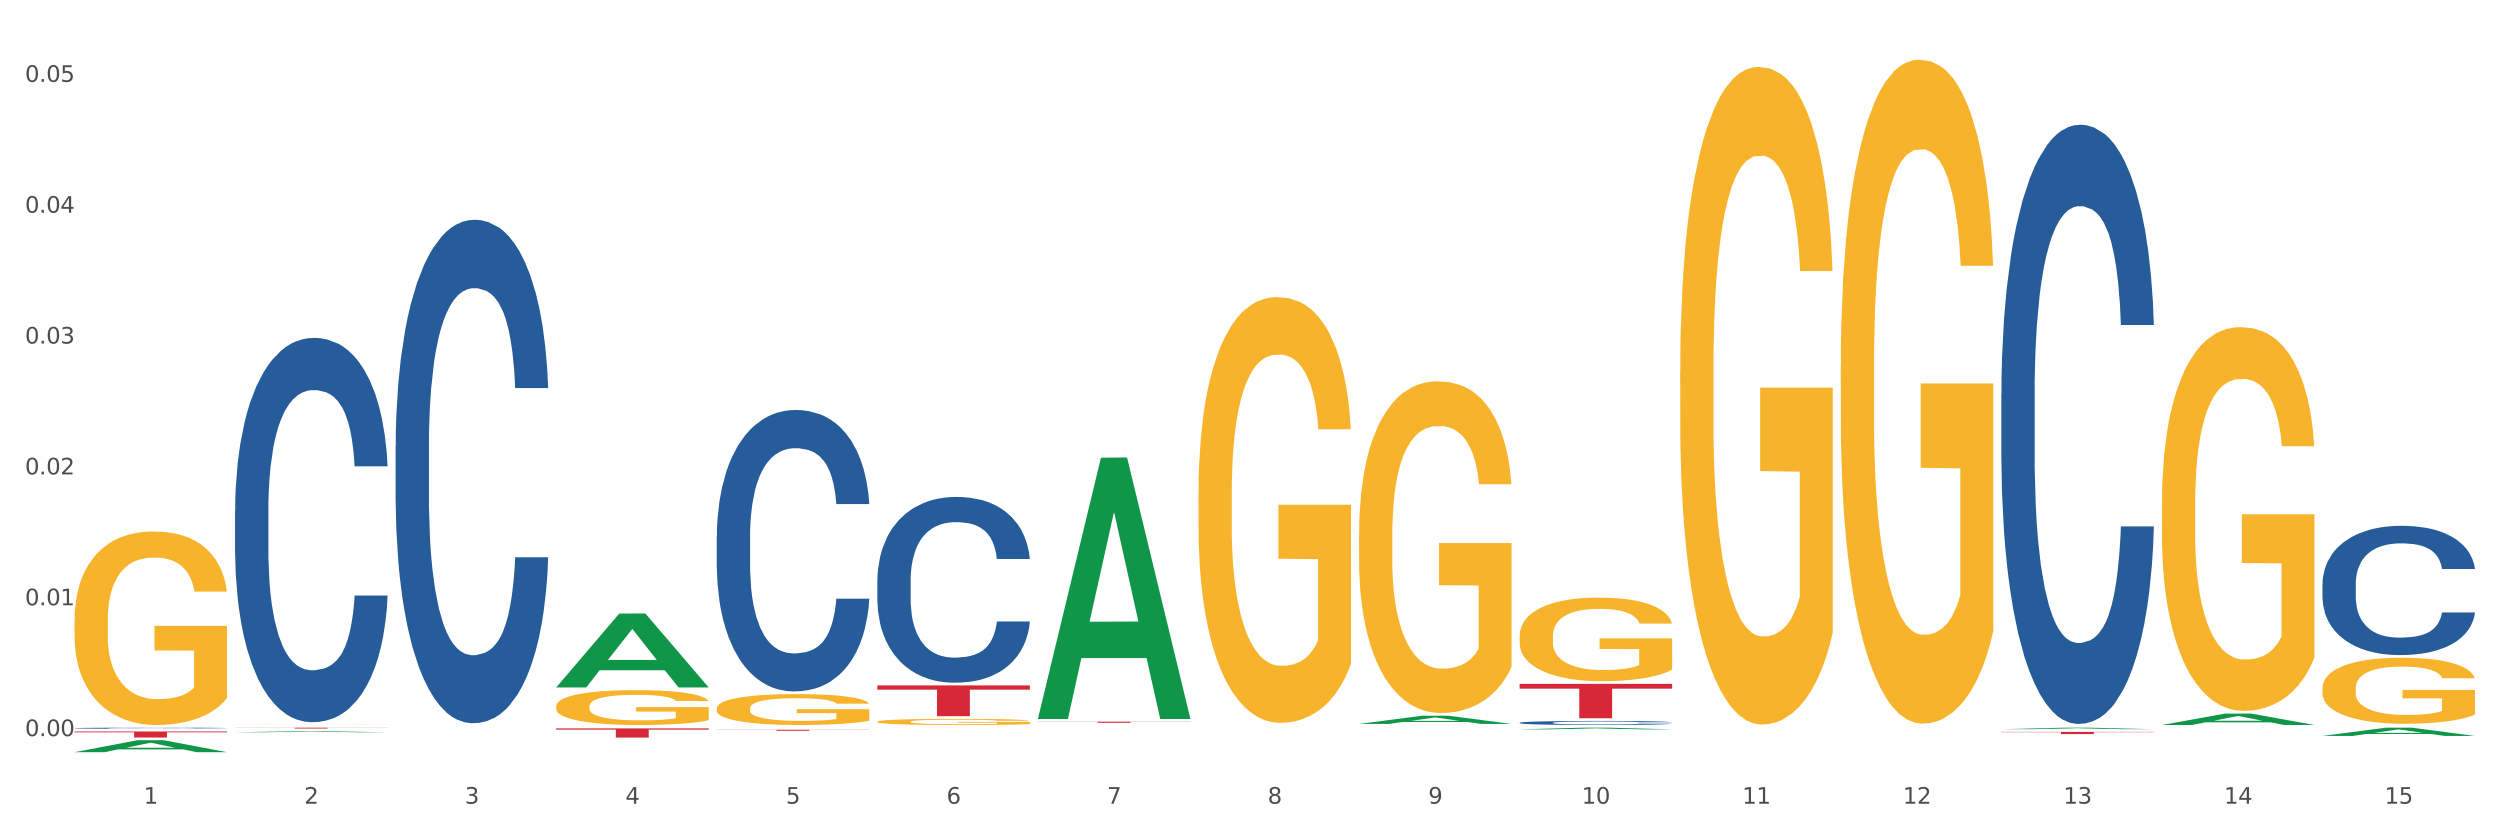
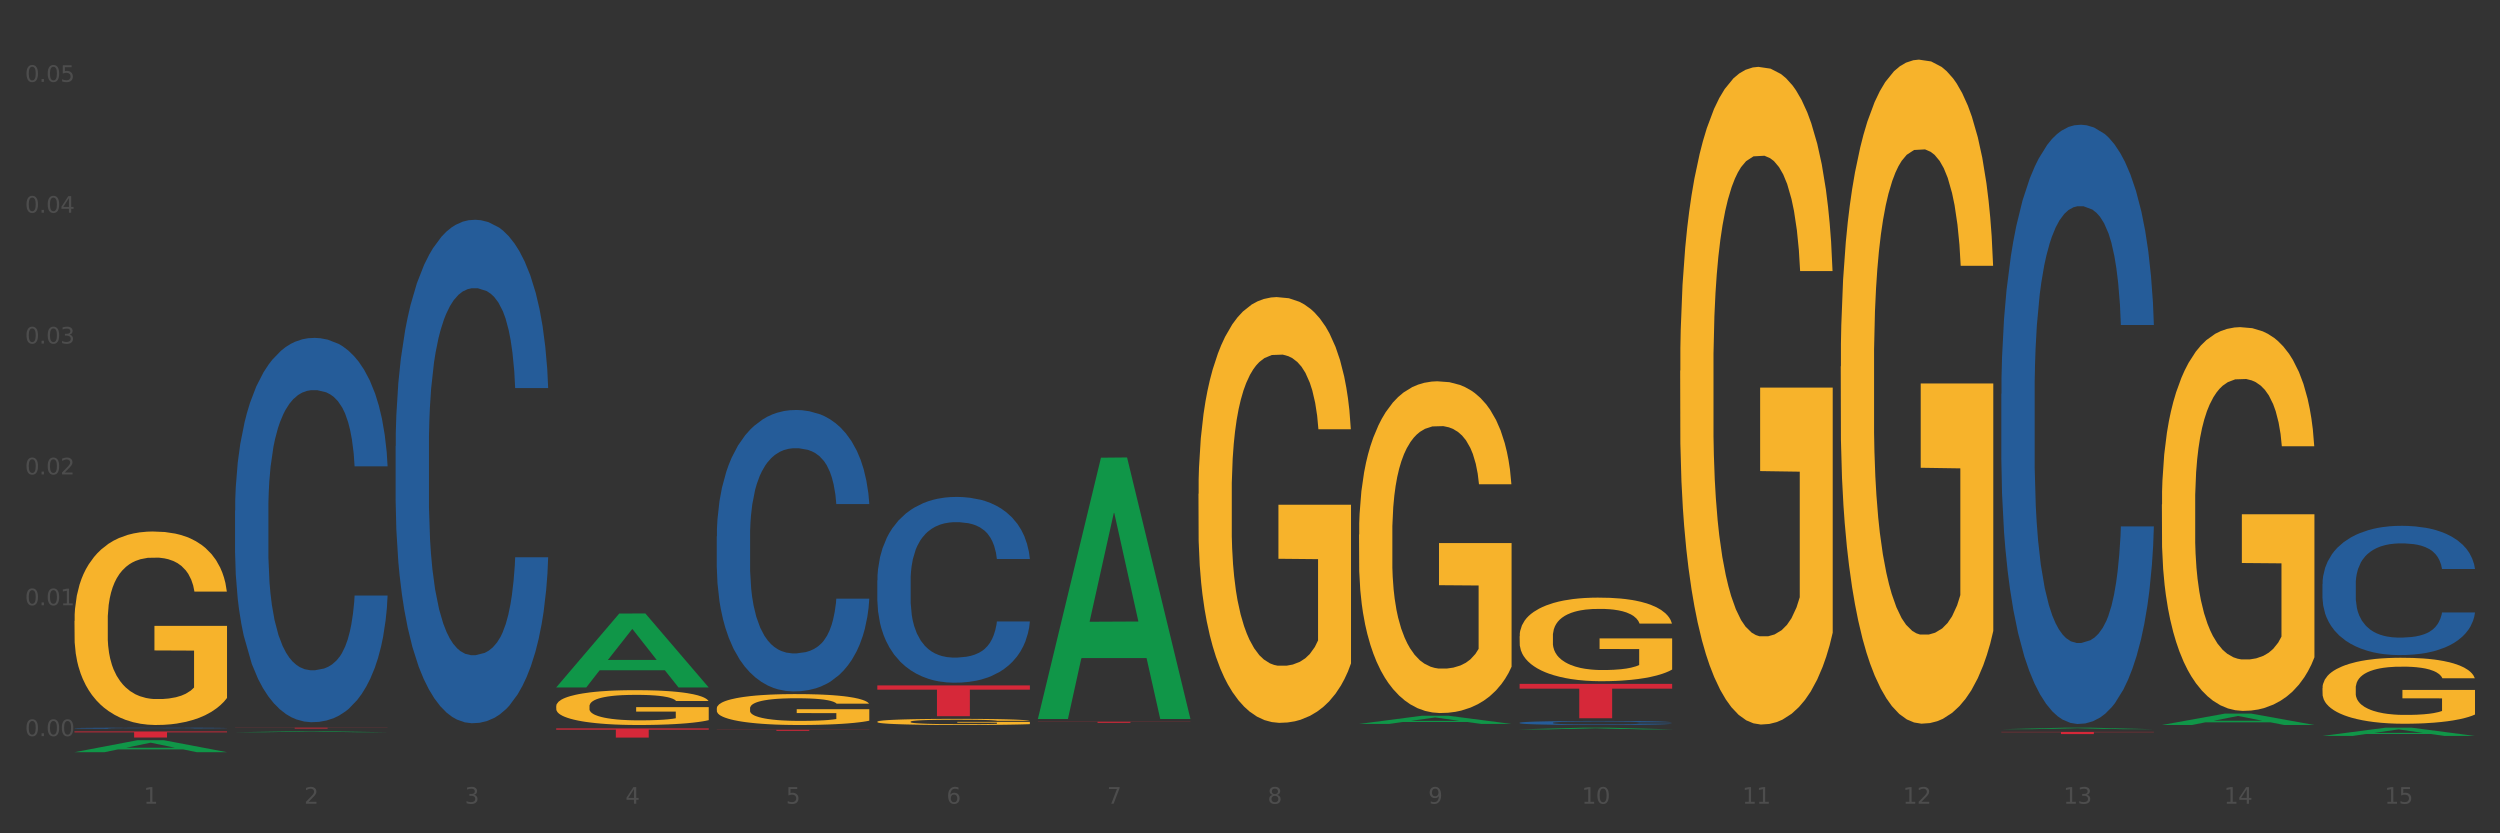
<svg xmlns="http://www.w3.org/2000/svg" xmlns:xlink="http://www.w3.org/1999/xlink" width="1080pt" height="360pt" viewBox="0 0 1080 360" version="1.1">
  <rect x="0" y="0" width="1080" height="360" fill="#333333" stroke="none" />
  <defs>
    <style type="text/css">*{stroke-linejoin: round; stroke-linecap: butt}</style>
  </defs>
  <g id="figure_1">
    <g id="patch_1">
-       <path d="M 0 360  L 1080 360  L 1080 0  L 0 0  z " style="fill: #ffffff; stroke: #ffffff; stroke-linejoin: miter" />
-     </g>
+       </g>
    <g id="axes_1">
      <g id="matplotlib.axis_1">
        <g id="xtick_1">
          <g id="text_1">
            <g style="fill: #4d4d4d" transform="translate(62.07 347.204) scale(0.096 -0.096)">
              <defs>
                <path id="DejaVuSans-31" d="M 794 531  L 1825 531  L 1825 4091  L 703 3866  L 703 4441  L 1819 4666  L 2450 4666  L 2450 531  L 3481 531  L 3481 0  L 794 0  L 794 531  z " transform="scale(0.016)" />
              </defs>
              <use xlink:href="#DejaVuSans-31" />
            </g>
          </g>
        </g>
        <g id="xtick_2">
          <g id="text_2">
            <g style="fill: #4d4d4d" transform="translate(131.436 347.204) scale(0.096 -0.096)">
              <defs>
                <path id="DejaVuSans-32" d="M 1228 531  L 3431 531  L 3431 0  L 469 0  L 469 531  Q 828 903 1448 1529  Q 2069 2156 2228 2338  Q 2531 2678 2651 2914  Q 2772 3150 2772 3378  Q 2772 3750 2511 3984  Q 2250 4219 1831 4219  Q 1534 4219 1204 4116  Q 875 4013 500 3803  L 500 4441  Q 881 4594 1212 4672  Q 1544 4750 1819 4750  Q 2544 4750 2975 4387  Q 3406 4025 3406 3419  Q 3406 3131 3298 2873  Q 3191 2616 2906 2266  Q 2828 2175 2409 1742  Q 1991 1309 1228 531  z " transform="scale(0.016)" />
              </defs>
              <use xlink:href="#DejaVuSans-32" />
            </g>
          </g>
        </g>
        <g id="xtick_3">
          <g id="text_3">
            <g style="fill: #4d4d4d" transform="translate(200.802 347.204) scale(0.096 -0.096)">
              <defs>
                <path id="DejaVuSans-33" d="M 2597 2516  Q 3050 2419 3304 2112  Q 3559 1806 3559 1356  Q 3559 666 3084 287  Q 2609 -91 1734 -91  Q 1441 -91 1130 -33  Q 819 25 488 141  L 488 750  Q 750 597 1062 519  Q 1375 441 1716 441  Q 2309 441 2620 675  Q 2931 909 2931 1356  Q 2931 1769 2642 2001  Q 2353 2234 1838 2234  L 1294 2234  L 1294 2753  L 1863 2753  Q 2328 2753 2575 2939  Q 2822 3125 2822 3475  Q 2822 3834 2567 4026  Q 2313 4219 1838 4219  Q 1578 4219 1281 4162  Q 984 4106 628 3988  L 628 4550  Q 988 4650 1302 4700  Q 1616 4750 1894 4750  Q 2613 4750 3031 4423  Q 3450 4097 3450 3541  Q 3450 3153 3228 2886  Q 3006 2619 2597 2516  z " transform="scale(0.016)" />
              </defs>
              <use xlink:href="#DejaVuSans-33" />
            </g>
          </g>
        </g>
        <g id="xtick_4">
          <g id="text_4">
            <g style="fill: #4d4d4d" transform="translate(270.169 347.204) scale(0.096 -0.096)">
              <defs>
                <path id="DejaVuSans-34" d="M 2419 4116  L 825 1625  L 2419 1625  L 2419 4116  z M 2253 4666  L 3047 4666  L 3047 1625  L 3713 1625  L 3713 1100  L 3047 1100  L 3047 0  L 2419 0  L 2419 1100  L 313 1100  L 313 1709  L 2253 4666  z " transform="scale(0.016)" />
              </defs>
              <use xlink:href="#DejaVuSans-34" />
            </g>
          </g>
        </g>
        <g id="xtick_5">
          <g id="text_5">
            <g style="fill: #4d4d4d" transform="translate(339.535 347.204) scale(0.096 -0.096)">
              <defs>
                <path id="DejaVuSans-35" d="M 691 4666  L 3169 4666  L 3169 4134  L 1269 4134  L 1269 2991  Q 1406 3038 1543 3061  Q 1681 3084 1819 3084  Q 2600 3084 3056 2656  Q 3513 2228 3513 1497  Q 3513 744 3044 326  Q 2575 -91 1722 -91  Q 1428 -91 1123 -41  Q 819 9 494 109  L 494 744  Q 775 591 1075 516  Q 1375 441 1709 441  Q 2250 441 2565 725  Q 2881 1009 2881 1497  Q 2881 1984 2565 2268  Q 2250 2553 1709 2553  Q 1456 2553 1204 2497  Q 953 2441 691 2322  L 691 4666  z " transform="scale(0.016)" />
              </defs>
              <use xlink:href="#DejaVuSans-35" />
            </g>
          </g>
        </g>
        <g id="xtick_6">
          <g id="text_6">
            <g style="fill: #4d4d4d" transform="translate(408.901 347.204) scale(0.096 -0.096)">
              <defs>
                <path id="DejaVuSans-36" d="M 2113 2584  Q 1688 2584 1439 2293  Q 1191 2003 1191 1497  Q 1191 994 1439 701  Q 1688 409 2113 409  Q 2538 409 2786 701  Q 3034 994 3034 1497  Q 3034 2003 2786 2293  Q 2538 2584 2113 2584  z M 3366 4563  L 3366 3988  Q 3128 4100 2886 4159  Q 2644 4219 2406 4219  Q 1781 4219 1451 3797  Q 1122 3375 1075 2522  Q 1259 2794 1537 2939  Q 1816 3084 2150 3084  Q 2853 3084 3261 2657  Q 3669 2231 3669 1497  Q 3669 778 3244 343  Q 2819 -91 2113 -91  Q 1303 -91 875 529  Q 447 1150 447 2328  Q 447 3434 972 4092  Q 1497 4750 2381 4750  Q 2619 4750 2861 4703  Q 3103 4656 3366 4563  z " transform="scale(0.016)" />
              </defs>
              <use xlink:href="#DejaVuSans-36" />
            </g>
          </g>
        </g>
        <g id="xtick_7">
          <g id="text_7">
            <g style="fill: #4d4d4d" transform="translate(478.267 347.204) scale(0.096 -0.096)">
              <defs>
                <path id="DejaVuSans-37" d="M 525 4666  L 3525 4666  L 3525 4397  L 1831 0  L 1172 0  L 2766 4134  L 525 4134  L 525 4666  z " transform="scale(0.016)" />
              </defs>
              <use xlink:href="#DejaVuSans-37" />
            </g>
          </g>
        </g>
        <g id="xtick_8">
          <g id="text_8">
            <g style="fill: #4d4d4d" transform="translate(547.634 347.204) scale(0.096 -0.096)">
              <defs>
                <path id="DejaVuSans-38" d="M 2034 2216  Q 1584 2216 1326 1975  Q 1069 1734 1069 1313  Q 1069 891 1326 650  Q 1584 409 2034 409  Q 2484 409 2743 651  Q 3003 894 3003 1313  Q 3003 1734 2745 1975  Q 2488 2216 2034 2216  z M 1403 2484  Q 997 2584 770 2862  Q 544 3141 544 3541  Q 544 4100 942 4425  Q 1341 4750 2034 4750  Q 2731 4750 3128 4425  Q 3525 4100 3525 3541  Q 3525 3141 3298 2862  Q 3072 2584 2669 2484  Q 3125 2378 3379 2068  Q 3634 1759 3634 1313  Q 3634 634 3220 271  Q 2806 -91 2034 -91  Q 1263 -91 848 271  Q 434 634 434 1313  Q 434 1759 690 2068  Q 947 2378 1403 2484  z M 1172 3481  Q 1172 3119 1398 2916  Q 1625 2713 2034 2713  Q 2441 2713 2670 2916  Q 2900 3119 2900 3481  Q 2900 3844 2670 4047  Q 2441 4250 2034 4250  Q 1625 4250 1398 4047  Q 1172 3844 1172 3481  z " transform="scale(0.016)" />
              </defs>
              <use xlink:href="#DejaVuSans-38" />
            </g>
          </g>
        </g>
        <g id="xtick_9">
          <g id="text_9">
            <g style="fill: #4d4d4d" transform="translate(617 347.204) scale(0.096 -0.096)">
              <defs>
                <path id="DejaVuSans-39" d="M 703 97  L 703 672  Q 941 559 1184 500  Q 1428 441 1663 441  Q 2288 441 2617 861  Q 2947 1281 2994 2138  Q 2813 1869 2534 1725  Q 2256 1581 1919 1581  Q 1219 1581 811 2004  Q 403 2428 403 3163  Q 403 3881 828 4315  Q 1253 4750 1959 4750  Q 2769 4750 3195 4129  Q 3622 3509 3622 2328  Q 3622 1225 3098 567  Q 2575 -91 1691 -91  Q 1453 -91 1209 -44  Q 966 3 703 97  z M 1959 2075  Q 2384 2075 2632 2365  Q 2881 2656 2881 3163  Q 2881 3666 2632 3958  Q 2384 4250 1959 4250  Q 1534 4250 1286 3958  Q 1038 3666 1038 3163  Q 1038 2656 1286 2365  Q 1534 2075 1959 2075  z " transform="scale(0.016)" />
              </defs>
              <use xlink:href="#DejaVuSans-39" />
            </g>
          </g>
        </g>
        <g id="xtick_10">
          <g id="text_10">
            <g style="fill: #4d4d4d" transform="translate(683.312 347.204) scale(0.096 -0.096)">
              <defs>
                <path id="DejaVuSans-30" d="M 2034 4250  Q 1547 4250 1301 3770  Q 1056 3291 1056 2328  Q 1056 1369 1301 889  Q 1547 409 2034 409  Q 2525 409 2770 889  Q 3016 1369 3016 2328  Q 3016 3291 2770 3770  Q 2525 4250 2034 4250  z M 2034 4750  Q 2819 4750 3233 4129  Q 3647 3509 3647 2328  Q 3647 1150 3233 529  Q 2819 -91 2034 -91  Q 1250 -91 836 529  Q 422 1150 422 2328  Q 422 3509 836 4129  Q 1250 4750 2034 4750  z " transform="scale(0.016)" />
              </defs>
              <use xlink:href="#DejaVuSans-31" />
              <use xlink:href="#DejaVuSans-30" transform="translate(63.623 0)" />
            </g>
          </g>
        </g>
        <g id="xtick_11">
          <g id="text_11">
            <g style="fill: #4d4d4d" transform="translate(752.678 347.204) scale(0.096 -0.096)">
              <use xlink:href="#DejaVuSans-31" />
              <use xlink:href="#DejaVuSans-31" transform="translate(63.623 0)" />
            </g>
          </g>
        </g>
        <g id="xtick_12">
          <g id="text_12">
            <g style="fill: #4d4d4d" transform="translate(822.044 347.204) scale(0.096 -0.096)">
              <use xlink:href="#DejaVuSans-31" />
              <use xlink:href="#DejaVuSans-32" transform="translate(63.623 0)" />
            </g>
          </g>
        </g>
        <g id="xtick_13">
          <g id="text_13">
            <g style="fill: #4d4d4d" transform="translate(891.411 347.204) scale(0.096 -0.096)">
              <use xlink:href="#DejaVuSans-31" />
              <use xlink:href="#DejaVuSans-33" transform="translate(63.623 0)" />
            </g>
          </g>
        </g>
        <g id="xtick_14">
          <g id="text_14">
            <g style="fill: #4d4d4d" transform="translate(960.777 347.204) scale(0.096 -0.096)">
              <use xlink:href="#DejaVuSans-31" />
              <use xlink:href="#DejaVuSans-34" transform="translate(63.623 0)" />
            </g>
          </g>
        </g>
        <g id="xtick_15">
          <g id="text_15">
            <g style="fill: #4d4d4d" transform="translate(1030.143 347.204) scale(0.096 -0.096)">
              <use xlink:href="#DejaVuSans-31" />
              <use xlink:href="#DejaVuSans-35" transform="translate(63.623 0)" />
            </g>
          </g>
        </g>
        <g id="xtick_16" />
        <g id="xtick_17" />
        <g id="xtick_18" />
        <g id="xtick_19" />
        <g id="xtick_20" />
        <g id="xtick_21" />
        <g id="xtick_22" />
        <g id="xtick_23" />
        <g id="xtick_24" />
        <g id="xtick_25" />
        <g id="xtick_26" />
        <g id="xtick_27" />
        <g id="xtick_28" />
        <g id="xtick_29" />
      </g>
      <g id="matplotlib.axis_2">
        <g id="ytick_1">
          <g id="text_16">
            <g style="fill: #4d4d4d" transform="translate(10.8 318.003) scale(0.096 -0.096)">
              <defs>
                <path id="DejaVuSans-2e" d="M 684 794  L 1344 794  L 1344 0  L 684 0  L 684 794  z " transform="scale(0.016)" />
              </defs>
              <use xlink:href="#DejaVuSans-30" />
              <use xlink:href="#DejaVuSans-2e" transform="translate(63.623 0)" />
              <use xlink:href="#DejaVuSans-30" transform="translate(95.41 0)" />
              <use xlink:href="#DejaVuSans-30" transform="translate(159.033 0)" />
            </g>
          </g>
        </g>
        <g id="ytick_2">
          <g id="text_17">
            <g style="fill: #4d4d4d" transform="translate(10.8 261.476) scale(0.096 -0.096)">
              <use xlink:href="#DejaVuSans-30" />
              <use xlink:href="#DejaVuSans-2e" transform="translate(63.623 0)" />
              <use xlink:href="#DejaVuSans-30" transform="translate(95.41 0)" />
              <use xlink:href="#DejaVuSans-31" transform="translate(159.033 0)" />
            </g>
          </g>
        </g>
        <g id="ytick_3">
          <g id="text_18">
            <g style="fill: #4d4d4d" transform="translate(10.8 204.948) scale(0.096 -0.096)">
              <use xlink:href="#DejaVuSans-30" />
              <use xlink:href="#DejaVuSans-2e" transform="translate(63.623 0)" />
              <use xlink:href="#DejaVuSans-30" transform="translate(95.41 0)" />
              <use xlink:href="#DejaVuSans-32" transform="translate(159.033 0)" />
            </g>
          </g>
        </g>
        <g id="ytick_4">
          <g id="text_19">
            <g style="fill: #4d4d4d" transform="translate(10.8 148.421) scale(0.096 -0.096)">
              <use xlink:href="#DejaVuSans-30" />
              <use xlink:href="#DejaVuSans-2e" transform="translate(63.623 0)" />
              <use xlink:href="#DejaVuSans-30" transform="translate(95.41 0)" />
              <use xlink:href="#DejaVuSans-33" transform="translate(159.033 0)" />
            </g>
          </g>
        </g>
        <g id="ytick_5">
          <g id="text_20">
            <g style="fill: #4d4d4d" transform="translate(10.8 91.893) scale(0.096 -0.096)">
              <use xlink:href="#DejaVuSans-30" />
              <use xlink:href="#DejaVuSans-2e" transform="translate(63.623 0)" />
              <use xlink:href="#DejaVuSans-30" transform="translate(95.41 0)" />
              <use xlink:href="#DejaVuSans-34" transform="translate(159.033 0)" />
            </g>
          </g>
        </g>
        <g id="ytick_6">
          <g id="text_21">
            <g style="fill: #4d4d4d" transform="translate(10.8 35.366) scale(0.096 -0.096)">
              <use xlink:href="#DejaVuSans-30" />
              <use xlink:href="#DejaVuSans-2e" transform="translate(63.623 0)" />
              <use xlink:href="#DejaVuSans-30" transform="translate(95.41 0)" />
              <use xlink:href="#DejaVuSans-35" transform="translate(159.033 0)" />
            </g>
          </g>
        </g>
        <g id="ytick_7" />
        <g id="ytick_8" />
        <g id="ytick_9" />
        <g id="ytick_10" />
        <g id="ytick_11" />
      </g>
      <g id="PolyCollection_1">
        <path d="M 32.175 324.94  L 32.243 324.935  L 59.417 319.763  L 70.695 319.758  L 98.073 324.95  L 85.029 324.95  L 79.119 323.741  L 51.061 323.741  L 50.857 323.76  L 45.151 324.95  L 32.175 324.95  L 32.175 324.94  L 54.594 323.019  L 75.586 323.014  L 65.192 320.865  L 65.056 320.855  L 64.92 320.87  L 54.526 323.014  L 54.594 323.019  L 32.175 324.94  z " clip-path="url(#p9192b4f665)" style="fill: #109648" />
        <path d="M 448.372 311.762  L 514.27 311.762  L 514.27 311.831  L 488.348 311.831  L 488.348 312.257  L 474.138 312.257  L 474.138 311.831  L 448.372 311.831  L 448.372 311.763  L 448.372 311.762  z " clip-path="url(#p9192b4f665)" style="fill: #d62839" />
        <path d="M 379.006 296.084  L 444.904 296.084  L 444.904 297.934  L 418.982 297.947  L 418.982 309.395  L 404.772 309.395  L 404.772 297.947  L 379.006 297.934  L 379.006 296.097  L 379.006 296.084  z " clip-path="url(#p9192b4f665)" style="fill: #d62839" />
        <path d="M 309.64 315.254  L 375.538 315.254  L 375.538 315.317  L 349.616 315.317  L 349.616 315.705  L 335.406 315.705  L 335.406 315.317  L 309.64 315.317  L 309.64 315.254  L 309.64 315.254  z " clip-path="url(#p9192b4f665)" style="fill: #d62839" />
        <path d="M 240.274 314.662  L 306.172 314.662  L 306.172 315.215  L 280.25 315.219  L 280.25 318.637  L 266.039 318.637  L 266.039 315.219  L 240.274 315.215  L 240.274 314.666  L 240.274 314.662  z " clip-path="url(#p9192b4f665)" style="fill: #d62839" />
        <path d="M 101.541 314.356  L 167.439 314.356  L 167.439 314.408  L 141.517 314.409  L 141.517 314.731  L 127.307 314.731  L 127.307 314.409  L 101.541 314.408  L 101.541 314.356  L 101.541 314.356  z " clip-path="url(#p9192b4f665)" style="fill: #d62839" />
        <path d="M 32.175 315.992  L 98.073 315.992  L 98.073 316.355  L 72.151 316.358  L 72.151 318.604  L 57.941 318.604  L 57.941 316.358  L 32.175 316.355  L 32.175 315.995  L 32.175 315.992  z " clip-path="url(#p9192b4f665)" style="fill: #d62839" />
-         <path d="M 101.541 313.174  L 101.619 313.174  L 101.619 313.173  L 101.775 313.171  L 102.553 313.168  L 103.72 313.165  L 104.575 313.163  L 105.431 313.162  L 106.443 313.161  L 107.688 313.16  L 109.944 313.158  L 111.344 313.157  L 113.056 313.156  L 116.168 313.154  L 118.424 313.153  L 120.758 313.153  L 124.57 313.152  L 127.06 313.152  L 129.705 313.151  L 132.895 313.151  L 135.307 313.151  L 140.598 313.151  L 145.11 313.152  L 147.289 313.152  L 150.089 313.152  L 151.568 313.153  L 153.979 313.154  L 156.469 313.155  L 158.181 313.155  L 160.748 313.157  L 162.693 313.159  L 164.483 313.16  L 165.416 313.162  L 166.117 313.163  L 166.739 313.165  L 167.361 313.167  L 153.357 313.167  L 152.812 313.165  L 151.957 313.164  L 150.712 313.162  L 149.623 313.161  L 147.755 313.16  L 146.044 313.159  L 144.254 313.159  L 142.076 313.158  L 140.364 313.158  L 137.952 313.158  L 133.206 313.158  L 130.017 313.158  L 127.838 313.159  L 126.438 313.159  L 125.193 313.16  L 123.792 313.16  L 122.159 313.161  L 120.992 313.162  L 119.825 313.163  L 118.891 313.164  L 118.035 313.166  L 117.335 313.167  L 116.79 313.168  L 116.324 313.17  L 115.935 313.173  L 115.935 313.18  L 116.09 313.181  L 116.479 313.183  L 116.946 313.184  L 117.724 313.186  L 118.424 313.187  L 119.747 313.189  L 121.225 313.19  L 122.392 313.191  L 123.559 313.192  L 125.582 313.193  L 127.838 313.194  L 129.783 313.194  L 132.428 313.195  L 134.218 313.195  L 135.774 313.195  L 139.586 313.195  L 142.309 313.195  L 145.343 313.194  L 147.678 313.194  L 149.623 313.194  L 151.801 313.193  L 153.201 313.192  L 153.201 313.182  L 136.085 313.182  L 136.085 313.176  L 167.439 313.176  L 167.439 313.195  L 166.117 313.196  L 164.638 313.196  L 163.082 313.197  L 160.748 313.198  L 157.947 313.199  L 155.458 313.2  L 152.812 313.2  L 149.7 313.201  L 145.655 313.201  L 143.165 313.202  L 140.053 313.202  L 136.396 313.202  L 133.206 313.202  L 130.094 313.201  L 126.827 313.201  L 123.637 313.2  L 121.225 313.2  L 118.813 313.199  L 116.246 313.198  L 114.223 313.197  L 112.667 313.196  L 110.955 313.195  L 109.088 313.194  L 107.688 313.193  L 106.443 313.191  L 105.12 313.19  L 104.186 313.188  L 103.253 313.186  L 102.708 313.185  L 102.086 313.183  L 101.619 313.18  L 101.541 313.174  z " clip-path="url(#p9192b4f665)" style="fill: #f7b32b" />
        <path d="M 32.175 314.573  L 32.253 314.572  L 32.253 314.56  L 32.487 314.543  L 33.343 314.512  L 34.434 314.489  L 36.303 314.462  L 37.316 314.45  L 38.64 314.437  L 41.366 314.417  L 44.482 314.399  L 46.663 314.39  L 48.299 314.383  L 51.96 314.372  L 54.063 314.368  L 56.244 314.364  L 58.114 314.361  L 61.229 314.358  L 63.722 314.357  L 66.604 314.356  L 69.019 314.357  L 72.212 314.358  L 76.886 314.364  L 78.677 314.367  L 81.092 314.372  L 83.585 314.379  L 85.61 314.386  L 87.947 314.396  L 90.361 314.409  L 92.698 314.426  L 94.334 314.441  L 95.658 314.458  L 96.827 314.478  L 97.683 314.499  L 98.073 314.517  L 83.818 314.517  L 83.429 314.501  L 82.65 314.483  L 81.871 314.471  L 81.014 314.462  L 79.69 314.451  L 78.522 314.444  L 76.574 314.435  L 74.783 314.43  L 73.303 314.427  L 71.511 314.424  L 67.694 314.422  L 64.968 314.422  L 63.255 314.423  L 61.151 314.425  L 59.36 314.428  L 57.257 314.433  L 55.621 314.439  L 53.985 314.446  L 53.05 314.452  L 51.648 314.461  L 50.714 314.469  L 49.467 314.483  L 48.766 314.492  L 47.52 314.518  L 46.975 314.536  L 46.741 314.549  L 46.585 314.563  L 46.585 314.631  L 47.053 314.662  L 47.442 314.675  L 48.065 314.69  L 49.234 314.71  L 50.947 314.729  L 52.739 314.742  L 54.219 314.751  L 55.621 314.757  L 57.023 314.762  L 58.737 314.766  L 60.139 314.769  L 62.242 314.771  L 64.734 314.773  L 66.682 314.773  L 70.654 314.77  L 72.446 314.768  L 74.16 314.765  L 76.029 314.76  L 77.509 314.755  L 78.366 314.751  L 79.768 314.743  L 80.858 314.734  L 81.793 314.724  L 82.416 314.715  L 83.117 314.702  L 83.663 314.687  L 83.818 314.679  L 98.073 314.679  L 97.761 314.695  L 97.216 314.71  L 96.126 314.731  L 95.269 314.743  L 93.945 314.757  L 92.542 314.77  L 90.595 314.783  L 88.804 314.793  L 86.934 314.802  L 84.909 314.81  L 81.248 314.821  L 79.924 314.824  L 77.12 314.829  L 74.939 314.832  L 71.745 314.836  L 68.473 314.837  L 65.046 314.838  L 62.008 314.837  L 58.659 314.834  L 56.556 314.832  L 54.219 314.828  L 51.493 314.821  L 48.922 314.814  L 46.507 314.805  L 44.248 314.795  L 42.145 314.784  L 39.419 314.765  L 37.394 314.746  L 35.914 314.729  L 34.901 314.715  L 33.889 314.696  L 33.343 314.683  L 32.487 314.653  L 32.175 314.624  L 32.175 314.573  z " clip-path="url(#p9192b4f665)" style="fill: #255c99" />
-         <path d="M 101.541 220.566  L 101.619 220.414  L 101.619 216.169  L 101.853 210.407  L 102.71 199.793  L 103.8 191.757  L 105.67 182.356  L 106.682 178.414  L 108.006 174.017  L 110.733 166.89  L 113.848 160.825  L 116.029 157.489  L 117.665 155.367  L 121.326 151.576  L 123.429 149.908  L 125.61 148.543  L 127.48 147.634  L 130.595 146.572  L 133.088 146.117  L 135.97 145.966  L 138.385 146.117  L 141.578 146.724  L 146.252 148.543  L 148.044 149.605  L 150.458 151.424  L 152.951 153.85  L 154.976 156.276  L 157.313 159.764  L 159.728 164.313  L 162.064 170.074  L 163.7 175.381  L 165.024 180.991  L 166.193 187.815  L 167.05 195.244  L 167.439 201.461  L 153.185 201.461  L 152.795 195.851  L 152.016 189.786  L 151.237 185.692  L 150.38 182.356  L 149.056 178.565  L 147.888 176.139  L 145.941 173.258  L 144.149 171.439  L 142.669 170.378  L 140.877 169.468  L 137.061 168.558  L 134.334 168.558  L 132.621 168.861  L 130.518 169.619  L 128.726 170.681  L 126.623 172.5  L 124.987 174.471  L 123.351 177.049  L 122.417 178.869  L 121.015 182.204  L 120.08 184.934  L 118.834 189.634  L 118.133 192.97  L 116.886 201.613  L 116.341 207.981  L 116.107 212.378  L 115.952 217.23  L 115.952 240.884  L 116.419 251.498  L 116.808 256.047  L 117.431 261.202  L 118.6 267.873  L 120.314 274.393  L 122.105 279.094  L 123.585 281.975  L 124.987 284.097  L 126.389 285.765  L 128.103 287.282  L 129.505 288.191  L 131.608 289.101  L 134.101 289.556  L 136.048 289.556  L 140.021 288.798  L 141.812 288.04  L 143.526 286.978  L 145.395 285.31  L 146.875 283.491  L 147.732 282.126  L 149.134 279.245  L 150.225 276.213  L 151.159 272.725  L 151.783 269.693  L 152.484 265.144  L 153.029 259.989  L 153.185 257.26  L 167.439 257.26  L 167.128 262.718  L 166.582 268.025  L 165.492 275.151  L 164.635 279.245  L 163.311 284.249  L 161.909 288.495  L 159.961 293.195  L 158.17 296.682  L 156.3 299.715  L 154.275 302.444  L 150.614 306.235  L 149.29 307.296  L 146.486 309.116  L 144.305 310.177  L 141.111 311.239  L 137.84 311.845  L 134.412 311.997  L 131.374 311.693  L 128.025 310.784  L 125.922 309.874  L 123.585 308.509  L 120.859 306.386  L 118.288 303.809  L 115.874 300.776  L 113.615 297.289  L 111.512 293.347  L 108.785 286.827  L 106.76 280.458  L 105.28 274.545  L 104.267 269.541  L 103.255 263.173  L 102.71 258.776  L 101.853 248.162  L 101.541 238.306  L 101.541 220.566  z " clip-path="url(#p9192b4f665)" style="fill: #255c99" />
+         <path d="M 101.541 220.566  L 101.619 220.414  L 101.619 216.169  L 101.853 210.407  L 102.71 199.793  L 103.8 191.757  L 105.67 182.356  L 106.682 178.414  L 108.006 174.017  L 110.733 166.89  L 113.848 160.825  L 116.029 157.489  L 117.665 155.367  L 121.326 151.576  L 123.429 149.908  L 125.61 148.543  L 127.48 147.634  L 130.595 146.572  L 133.088 146.117  L 135.97 145.966  L 138.385 146.117  L 141.578 146.724  L 146.252 148.543  L 148.044 149.605  L 150.458 151.424  L 152.951 153.85  L 154.976 156.276  L 157.313 159.764  L 159.728 164.313  L 162.064 170.074  L 163.7 175.381  L 165.024 180.991  L 166.193 187.815  L 167.05 195.244  L 167.439 201.461  L 153.185 201.461  L 152.795 195.851  L 152.016 189.786  L 151.237 185.692  L 150.38 182.356  L 149.056 178.565  L 147.888 176.139  L 145.941 173.258  L 144.149 171.439  L 142.669 170.378  L 140.877 169.468  L 137.061 168.558  L 134.334 168.558  L 132.621 168.861  L 130.518 169.619  L 128.726 170.681  L 126.623 172.5  L 124.987 174.471  L 123.351 177.049  L 122.417 178.869  L 121.015 182.204  L 120.08 184.934  L 118.834 189.634  L 118.133 192.97  L 116.886 201.613  L 116.341 207.981  L 116.107 212.378  L 115.952 217.23  L 115.952 240.884  L 116.419 251.498  L 116.808 256.047  L 117.431 261.202  L 118.6 267.873  L 120.314 274.393  L 122.105 279.094  L 123.585 281.975  L 124.987 284.097  L 126.389 285.765  L 128.103 287.282  L 129.505 288.191  L 131.608 289.101  L 134.101 289.556  L 136.048 289.556  L 140.021 288.798  L 141.812 288.04  L 143.526 286.978  L 145.395 285.31  L 146.875 283.491  L 147.732 282.126  L 149.134 279.245  L 150.225 276.213  L 151.159 272.725  L 151.783 269.693  L 152.484 265.144  L 153.029 259.989  L 153.185 257.26  L 167.439 257.26  L 167.128 262.718  L 166.582 268.025  L 165.492 275.151  L 164.635 279.245  L 163.311 284.249  L 161.909 288.495  L 159.961 293.195  L 158.17 296.682  L 156.3 299.715  L 154.275 302.444  L 150.614 306.235  L 149.29 307.296  L 146.486 309.116  L 144.305 310.177  L 141.111 311.239  L 137.84 311.845  L 134.412 311.997  L 131.374 311.693  L 128.025 310.784  L 125.922 309.874  L 123.585 308.509  L 120.859 306.386  L 118.288 303.809  L 115.874 300.776  L 113.615 297.289  L 111.512 293.347  L 108.785 286.827  L 105.28 274.545  L 104.267 269.541  L 103.255 263.173  L 102.71 258.776  L 101.853 248.162  L 101.541 238.306  L 101.541 220.566  z " clip-path="url(#p9192b4f665)" style="fill: #255c99" />
        <path d="M 170.907 192.667  L 170.985 192.468  L 170.985 186.907  L 171.219 179.358  L 172.076 165.454  L 173.166 154.927  L 175.036 142.611  L 176.048 137.447  L 177.373 131.686  L 180.099 122.351  L 183.215 114.405  L 185.396 110.035  L 187.031 107.254  L 190.692 102.289  L 192.796 100.104  L 194.977 98.316  L 196.846 97.124  L 199.962 95.734  L 202.454 95.138  L 205.336 94.939  L 207.751 95.138  L 210.945 95.932  L 215.618 98.316  L 217.41 99.706  L 219.825 102.09  L 222.317 105.268  L 224.342 108.446  L 226.679 113.015  L 229.094 118.974  L 231.431 126.522  L 233.066 133.474  L 234.391 140.824  L 235.559 149.762  L 236.416 159.495  L 236.805 167.639  L 222.551 167.639  L 222.161 160.29  L 221.382 152.344  L 220.604 146.981  L 219.747 142.611  L 218.422 137.645  L 217.254 134.467  L 215.307 130.693  L 213.515 128.31  L 212.035 126.919  L 210.244 125.727  L 206.427 124.536  L 203.701 124.536  L 201.987 124.933  L 199.884 125.926  L 198.092 127.316  L 195.989 129.7  L 194.353 132.282  L 192.718 135.659  L 191.783 138.043  L 190.381 142.413  L 189.446 145.988  L 188.2 152.146  L 187.499 156.516  L 186.252 167.838  L 185.707 176.18  L 185.474 181.941  L 185.318 188.297  L 185.318 219.284  L 185.785 233.188  L 186.175 239.147  L 186.798 245.901  L 187.966 254.641  L 189.68 263.182  L 191.471 269.34  L 192.951 273.114  L 194.353 275.894  L 195.755 278.079  L 197.469 280.066  L 198.871 281.258  L 200.974 282.449  L 203.467 283.045  L 205.414 283.045  L 209.387 282.052  L 211.178 281.059  L 212.892 279.669  L 214.761 277.484  L 216.241 275.1  L 217.098 273.312  L 218.5 269.538  L 219.591 265.566  L 220.526 260.997  L 221.149 257.024  L 221.85 251.065  L 222.395 244.312  L 222.551 240.736  L 236.805 240.736  L 236.494 247.887  L 235.949 254.839  L 234.858 264.175  L 234.001 269.538  L 232.677 276.093  L 231.275 281.655  L 229.328 287.813  L 227.536 292.381  L 225.667 296.354  L 223.641 299.929  L 219.98 304.895  L 218.656 306.285  L 215.852 308.669  L 213.671 310.06  L 210.477 311.45  L 207.206 312.244  L 203.779 312.443  L 200.741 312.046  L 197.391 310.854  L 195.288 309.662  L 192.951 307.875  L 190.225 305.094  L 187.655 301.717  L 185.24 297.744  L 182.981 293.176  L 180.878 288.011  L 178.152 279.47  L 176.126 271.127  L 174.646 263.381  L 173.634 256.826  L 172.621 248.483  L 172.076 242.723  L 171.219 228.818  L 170.907 215.907  L 170.907 192.667  z " clip-path="url(#p9192b4f665)" style="fill: #255c99" />
        <path d="M 309.64 231.741  L 309.718 231.63  L 309.718 228.521  L 309.951 224.302  L 310.808 216.53  L 311.899 210.645  L 313.768 203.761  L 314.781 200.874  L 316.105 197.654  L 318.831 192.436  L 321.947 187.995  L 324.128 185.552  L 325.764 183.997  L 329.425 181.222  L 331.528 180  L 333.709 179.001  L 335.578 178.335  L 338.694 177.558  L 341.187 177.225  L 344.069 177.114  L 346.484 177.225  L 349.677 177.669  L 354.351 179.001  L 356.142 179.778  L 358.557 181.111  L 361.05 182.887  L 363.075 184.664  L 365.412 187.217  L 367.826 190.548  L 370.163 194.768  L 371.799 198.654  L 373.123 202.762  L 374.291 207.758  L 375.148 213.199  L 375.538 217.751  L 361.283 217.751  L 360.894 213.643  L 360.115 209.202  L 359.336 206.204  L 358.479 203.761  L 357.155 200.985  L 355.987 199.209  L 354.039 197.099  L 352.248 195.767  L 350.768 194.99  L 348.976 194.323  L 345.159 193.657  L 342.433 193.657  L 340.719 193.879  L 338.616 194.434  L 336.825 195.212  L 334.722 196.544  L 333.086 197.987  L 331.45 199.875  L 330.515 201.207  L 329.113 203.65  L 328.179 205.649  L 326.932 209.091  L 326.231 211.533  L 324.985 217.862  L 324.44 222.525  L 324.206 225.745  L 324.05 229.298  L 324.05 246.619  L 324.518 254.391  L 324.907 257.722  L 325.53 261.497  L 326.699 266.383  L 328.412 271.157  L 330.204 274.599  L 331.684 276.709  L 333.086 278.263  L 334.488 279.484  L 336.202 280.595  L 337.604 281.261  L 339.707 281.927  L 342.199 282.26  L 344.147 282.26  L 348.119 281.705  L 349.911 281.15  L 351.624 280.373  L 353.494 279.151  L 354.974 277.819  L 355.831 276.82  L 357.233 274.71  L 358.323 272.489  L 359.258 269.936  L 359.881 267.715  L 360.582 264.384  L 361.127 260.609  L 361.283 258.611  L 375.538 258.611  L 375.226 262.608  L 374.681 266.494  L 373.59 271.712  L 372.734 274.71  L 371.409 278.374  L 370.007 281.483  L 368.06 284.925  L 366.268 287.479  L 364.399 289.699  L 362.374 291.698  L 358.713 294.474  L 357.389 295.251  L 354.584 296.583  L 352.403 297.361  L 349.21 298.138  L 345.938 298.582  L 342.511 298.693  L 339.473 298.471  L 336.124 297.805  L 334.021 297.138  L 331.684 296.139  L 328.957 294.585  L 326.387 292.697  L 323.972 290.477  L 321.713 287.923  L 319.61 285.036  L 316.884 280.262  L 314.859 275.598  L 313.379 271.268  L 312.366 267.604  L 311.354 262.941  L 310.808 259.721  L 309.951 251.949  L 309.64 244.732  L 309.64 231.741  z " clip-path="url(#p9192b4f665)" style="fill: #255c99" />
        <path d="M 379.006 250.73  L 379.084 250.657  L 379.084 248.605  L 379.318 245.819  L 380.175 240.688  L 381.265 236.803  L 383.134 232.259  L 384.147 230.353  L 385.471 228.227  L 388.198 224.782  L 391.313 221.85  L 393.494 220.238  L 395.13 219.212  L 398.791 217.379  L 400.894 216.573  L 403.075 215.913  L 404.945 215.473  L 408.06 214.96  L 410.553 214.74  L 413.435 214.667  L 415.85 214.74  L 419.043 215.034  L 423.717 215.913  L 425.509 216.426  L 427.923 217.306  L 430.416 218.479  L 432.441 219.651  L 434.778 221.337  L 437.193 223.536  L 439.529 226.322  L 441.165 228.887  L 442.489 231.599  L 443.658 234.898  L 444.515 238.489  L 444.904 241.495  L 430.65 241.495  L 430.26 238.783  L 429.481 235.851  L 428.702 233.872  L 427.845 232.259  L 426.521 230.426  L 425.353 229.254  L 423.405 227.861  L 421.614 226.981  L 420.134 226.468  L 418.342 226.028  L 414.526 225.589  L 411.799 225.589  L 410.086 225.735  L 407.982 226.102  L 406.191 226.615  L 404.088 227.494  L 402.452 228.447  L 400.816 229.693  L 399.882 230.573  L 398.479 232.186  L 397.545 233.505  L 396.298 235.777  L 395.597 237.39  L 394.351 241.568  L 393.806 244.647  L 393.572 246.772  L 393.416 249.118  L 393.416 260.553  L 393.884 265.683  L 394.273 267.882  L 394.896 270.375  L 396.065 273.6  L 397.778 276.752  L 399.57 279.024  L 401.05 280.417  L 402.452 281.443  L 403.854 282.249  L 405.568 282.982  L 406.97 283.422  L 409.073 283.862  L 411.566 284.082  L 413.513 284.082  L 417.485 283.715  L 419.277 283.349  L 420.991 282.836  L 422.86 282.029  L 424.34 281.15  L 425.197 280.49  L 426.599 279.097  L 427.69 277.631  L 428.624 275.945  L 429.247 274.479  L 429.948 272.28  L 430.494 269.788  L 430.65 268.469  L 444.904 268.469  L 444.592 271.108  L 444.047 273.673  L 442.957 277.118  L 442.1 279.097  L 440.776 281.516  L 439.374 283.569  L 437.426 285.841  L 435.635 287.527  L 433.765 288.993  L 431.74 290.312  L 428.079 292.145  L 426.755 292.658  L 423.951 293.537  L 421.77 294.05  L 418.576 294.564  L 415.304 294.857  L 411.877 294.93  L 408.839 294.783  L 405.49 294.344  L 403.387 293.904  L 401.05 293.244  L 398.324 292.218  L 395.753 290.972  L 393.339 289.506  L 391.08 287.82  L 388.976 285.914  L 386.25 282.762  L 384.225 279.684  L 382.745 276.825  L 381.732 274.406  L 380.72 271.328  L 380.175 269.202  L 379.318 264.071  L 379.006 259.306  L 379.006 250.73  z " clip-path="url(#p9192b4f665)" style="fill: #255c99" />
        <path d="M 656.471 312.234  L 656.549 312.233  L 656.549 312.188  L 656.783 312.127  L 657.639 312.015  L 658.73 311.93  L 660.599 311.83  L 661.612 311.789  L 662.936 311.742  L 665.662 311.667  L 668.778 311.603  L 670.959 311.567  L 672.595 311.545  L 676.256 311.505  L 678.359 311.487  L 680.54 311.473  L 682.41 311.463  L 685.525 311.452  L 688.018 311.447  L 690.9 311.445  L 693.315 311.447  L 696.508 311.453  L 701.182 311.473  L 702.973 311.484  L 705.388 311.503  L 707.881 311.529  L 709.906 311.554  L 712.243 311.591  L 714.657 311.639  L 716.994 311.7  L 718.63 311.756  L 719.954 311.816  L 721.123 311.888  L 721.979 311.967  L 722.369 312.032  L 708.114 312.032  L 707.725 311.973  L 706.946 311.909  L 706.167 311.866  L 705.31 311.83  L 703.986 311.79  L 702.818 311.765  L 700.87 311.734  L 699.079 311.715  L 697.599 311.704  L 695.807 311.694  L 691.99 311.684  L 689.264 311.684  L 687.55 311.688  L 685.447 311.696  L 683.656 311.707  L 681.553 311.726  L 679.917 311.747  L 678.281 311.774  L 677.346 311.793  L 675.944 311.829  L 675.01 311.858  L 673.763 311.907  L 673.062 311.943  L 671.816 312.034  L 671.271 312.101  L 671.037 312.148  L 670.881 312.199  L 670.881 312.449  L 671.349 312.562  L 671.738 312.61  L 672.361 312.664  L 673.53 312.735  L 675.243 312.804  L 677.035 312.854  L 678.515 312.884  L 679.917 312.907  L 681.319 312.924  L 683.033 312.94  L 684.435 312.95  L 686.538 312.96  L 689.03 312.964  L 690.978 312.964  L 694.95 312.956  L 696.742 312.948  L 698.456 312.937  L 700.325 312.919  L 701.805 312.9  L 702.662 312.886  L 704.064 312.855  L 705.154 312.823  L 706.089 312.786  L 706.712 312.754  L 707.413 312.706  L 707.959 312.652  L 708.114 312.623  L 722.369 312.623  L 722.057 312.68  L 721.512 312.737  L 720.422 312.812  L 719.565 312.855  L 718.241 312.908  L 716.838 312.953  L 714.891 313.003  L 713.1 313.04  L 711.23 313.072  L 709.205 313.101  L 705.544 313.141  L 704.22 313.152  L 701.416 313.171  L 699.235 313.182  L 696.041 313.194  L 692.769 313.2  L 689.342 313.202  L 686.304 313.199  L 682.955 313.189  L 680.852 313.179  L 678.515 313.165  L 675.789 313.142  L 673.218 313.115  L 670.803 313.083  L 668.544 313.046  L 666.441 313.004  L 663.715 312.935  L 661.69 312.868  L 660.21 312.806  L 659.197 312.753  L 658.185 312.685  L 657.639 312.639  L 656.783 312.526  L 656.471 312.422  L 656.471 312.234  z " clip-path="url(#p9192b4f665)" style="fill: #255c99" />
        <path d="M 864.57 170.203  L 864.648 169.966  L 864.648 163.347  L 864.881 154.363  L 865.738 137.813  L 866.829 125.283  L 868.698 110.625  L 869.711 104.478  L 871.035 97.622  L 873.761 86.51  L 876.877 77.053  L 879.058 71.852  L 880.694 68.542  L 884.355 62.631  L 886.458 60.031  L 888.639 57.903  L 890.508 56.484  L 893.624 54.829  L 896.117 54.12  L 898.999 53.884  L 901.413 54.12  L 904.607 55.066  L 909.281 57.903  L 911.072 59.558  L 913.487 62.395  L 915.979 66.178  L 918.005 69.96  L 920.341 75.398  L 922.756 82.491  L 925.093 91.475  L 926.729 99.749  L 928.053 108.497  L 929.221 119.136  L 930.078 130.721  L 930.468 140.414  L 916.213 140.414  L 915.824 131.666  L 915.045 122.209  L 914.266 115.826  L 913.409 110.625  L 912.085 104.714  L 910.916 100.932  L 908.969 96.44  L 907.177 93.602  L 905.697 91.948  L 903.906 90.529  L 900.089 89.11  L 897.363 89.11  L 895.649 89.583  L 893.546 90.765  L 891.754 92.42  L 889.651 95.257  L 888.016 98.331  L 886.38 102.35  L 885.445 105.187  L 884.043 110.388  L 883.108 114.644  L 881.862 121.973  L 881.161 127.174  L 879.915 140.65  L 879.369 150.58  L 879.136 157.436  L 878.98 165.002  L 878.98 201.883  L 879.447 218.433  L 879.837 225.525  L 880.46 233.563  L 881.628 243.966  L 883.342 254.132  L 885.134 261.461  L 886.614 265.953  L 888.016 269.263  L 889.418 271.864  L 891.131 274.228  L 892.533 275.646  L 894.637 277.065  L 897.129 277.774  L 899.076 277.774  L 903.049 276.592  L 904.841 275.41  L 906.554 273.755  L 908.424 271.154  L 909.904 268.317  L 910.76 266.19  L 912.163 261.698  L 913.253 256.969  L 914.188 251.531  L 914.811 246.803  L 915.512 239.71  L 916.057 231.672  L 916.213 227.417  L 930.468 227.417  L 930.156 235.928  L 929.611 244.202  L 928.52 255.314  L 927.663 261.698  L 926.339 269.499  L 924.937 276.119  L 922.99 283.448  L 921.198 288.886  L 919.329 293.614  L 917.304 297.87  L 913.643 303.78  L 912.318 305.435  L 909.514 308.272  L 907.333 309.927  L 904.14 311.582  L 900.868 312.528  L 897.441 312.764  L 894.403 312.292  L 891.053 310.873  L 888.95 309.455  L 886.614 307.327  L 883.887 304.017  L 881.317 299.998  L 878.902 295.269  L 876.643 289.832  L 874.54 283.685  L 871.814 273.519  L 869.789 263.589  L 868.309 254.369  L 867.296 246.567  L 866.283 236.637  L 865.738 229.781  L 864.881 213.231  L 864.57 197.864  L 864.57 170.203  z " clip-path="url(#p9192b4f665)" style="fill: #255c99" />
        <path d="M 1003.302 252.243  L 1003.38 252.192  L 1003.38 250.764  L 1003.614 248.826  L 1004.47 245.256  L 1005.561 242.553  L 1007.43 239.391  L 1008.443 238.065  L 1009.767 236.586  L 1012.494 234.189  L 1015.609 232.149  L 1017.79 231.027  L 1019.426 230.313  L 1023.087 229.038  L 1025.19 228.477  L 1027.371 228.018  L 1029.241 227.712  L 1032.356 227.355  L 1034.849 227.202  L 1037.731 227.151  L 1040.146 227.202  L 1043.339 227.406  L 1048.013 228.018  L 1049.805 228.375  L 1052.219 228.987  L 1054.712 229.803  L 1056.737 230.619  L 1059.074 231.792  L 1061.489 233.322  L 1063.825 235.26  L 1065.461 237.045  L 1066.785 238.932  L 1067.954 241.227  L 1068.811 243.726  L 1069.2 245.817  L 1054.945 245.817  L 1054.556 243.93  L 1053.777 241.89  L 1052.998 240.513  L 1052.141 239.391  L 1050.817 238.116  L 1049.649 237.3  L 1047.701 236.331  L 1045.91 235.719  L 1044.43 235.362  L 1042.638 235.056  L 1038.822 234.75  L 1036.095 234.75  L 1034.382 234.852  L 1032.278 235.107  L 1030.487 235.464  L 1028.384 236.076  L 1026.748 236.739  L 1025.112 237.606  L 1024.178 238.218  L 1022.775 239.34  L 1021.841 240.258  L 1020.594 241.839  L 1019.893 242.961  L 1018.647 245.868  L 1018.102 248.01  L 1017.868 249.489  L 1017.712 251.121  L 1017.712 259.076  L 1018.18 262.646  L 1018.569 264.176  L 1019.192 265.91  L 1020.361 268.154  L 1022.074 270.347  L 1023.866 271.928  L 1025.346 272.897  L 1026.748 273.611  L 1028.15 274.172  L 1029.864 274.682  L 1031.266 274.988  L 1033.369 275.294  L 1035.862 275.447  L 1037.809 275.447  L 1041.781 275.192  L 1043.573 274.937  L 1045.287 274.58  L 1047.156 274.019  L 1048.636 273.407  L 1049.493 272.948  L 1050.895 271.979  L 1051.986 270.959  L 1052.92 269.786  L 1053.543 268.766  L 1054.244 267.236  L 1054.79 265.502  L 1054.945 264.584  L 1069.2 264.584  L 1068.888 266.42  L 1068.343 268.205  L 1067.253 270.602  L 1066.396 271.979  L 1065.072 273.662  L 1063.67 275.09  L 1061.722 276.671  L 1059.931 277.844  L 1058.061 278.864  L 1056.036 279.782  L 1052.375 281.056  L 1051.051 281.413  L 1048.247 282.025  L 1046.066 282.382  L 1042.872 282.739  L 1039.6 282.943  L 1036.173 282.994  L 1033.135 282.892  L 1029.786 282.586  L 1027.683 282.28  L 1025.346 281.821  L 1022.62 281.107  L 1020.049 280.241  L 1017.634 279.221  L 1015.376 278.048  L 1013.272 276.722  L 1010.546 274.529  L 1008.521 272.387  L 1007.041 270.398  L 1006.028 268.715  L 1005.016 266.573  L 1004.47 265.094  L 1003.614 261.524  L 1003.302 258.209  L 1003.302 252.243  z " clip-path="url(#p9192b4f665)" style="fill: #255c99" />
        <path d="M 1003.302 297.323  L 1003.38 297.297  L 1003.38 296.36  L 1003.535 295.553  L 1004.314 293.6  L 1005.481 291.986  L 1006.336 291.127  L 1007.192 290.424  L 1008.204 289.721  L 1009.448 288.992  L 1011.705 287.924  L 1013.105 287.377  L 1014.817 286.804  L 1017.929 285.971  L 1020.185 285.503  L 1022.519 285.112  L 1026.331 284.643  L 1028.821 284.435  L 1031.466 284.279  L 1034.656 284.175  L 1037.068 284.149  L 1042.358 284.227  L 1046.871 284.461  L 1049.049 284.643  L 1051.85 284.956  L 1053.328 285.164  L 1055.74 285.581  L 1058.23 286.128  L 1059.942 286.596  L 1062.509 287.481  L 1064.454 288.367  L 1066.244 289.46  L 1067.177 290.215  L 1067.877 290.918  L 1068.5 291.725  L 1069.122 293.001  L 1055.118 293.001  L 1054.573 292.09  L 1053.717 291.231  L 1052.473 290.398  L 1051.383 289.877  L 1049.516 289.226  L 1047.805 288.809  L 1046.015 288.497  L 1043.837 288.236  L 1042.125 288.106  L 1039.713 288.002  L 1034.967 288.028  L 1031.777 288.236  L 1029.599 288.497  L 1028.199 288.731  L 1026.954 288.992  L 1025.553 289.356  L 1023.919 289.903  L 1022.752 290.398  L 1021.585 291.022  L 1020.652 291.647  L 1019.796 292.376  L 1019.096 293.157  L 1018.551 293.965  L 1018.084 294.954  L 1017.695 296.594  L 1017.695 300.161  L 1017.851 300.968  L 1018.24 302.036  L 1018.707 302.843  L 1019.485 303.806  L 1020.185 304.457  L 1021.508 305.394  L 1022.986 306.176  L 1024.153 306.67  L 1025.32 307.087  L 1027.343 307.66  L 1029.599 308.128  L 1031.544 308.415  L 1034.189 308.675  L 1035.979 308.779  L 1037.535 308.831  L 1041.347 308.831  L 1044.07 308.753  L 1047.104 308.571  L 1049.438 308.337  L 1051.383 308.05  L 1053.562 307.582  L 1054.962 307.139  L 1054.962 301.697  L 1037.846 301.671  L 1037.846 298.052  L 1069.2 298.052  L 1069.2 308.675  L 1067.877 309.222  L 1066.399 309.717  L 1064.843 310.159  L 1062.509 310.706  L 1059.708 311.227  L 1057.219 311.591  L 1054.573 311.904  L 1051.461 312.19  L 1047.416 312.45  L 1044.926 312.554  L 1041.814 312.633  L 1038.157 312.659  L 1034.967 312.607  L 1031.855 312.476  L 1028.588 312.242  L 1025.398 311.904  L 1022.986 311.565  L 1020.574 311.149  L 1018.007 310.602  L 1015.984 310.081  L 1014.428 309.612  L 1012.716 309.014  L 1010.849 308.232  L 1009.448 307.529  L 1008.204 306.8  L 1006.881 305.863  L 1005.947 305.056  L 1005.014 304.041  L 1004.469 303.286  L 1003.847 302.114  L 1003.38 300.474  L 1003.302 297.323  z " clip-path="url(#p9192b4f665)" style="fill: #f7b32b" />
        <path d="M 933.936 217.932  L 934.014 217.78  L 934.014 212.33  L 934.169 207.636  L 934.947 196.281  L 936.114 186.894  L 936.97 181.898  L 937.826 177.81  L 938.837 173.722  L 940.082 169.483  L 942.338 163.275  L 943.739 160.096  L 945.45 156.765  L 948.563 151.92  L 950.819 149.195  L 953.153 146.924  L 956.965 144.199  L 959.455 142.987  L 962.1 142.079  L 965.29 141.473  L 967.702 141.322  L 972.992 141.776  L 977.505 143.139  L 979.683 144.199  L 982.484 146.015  L 983.962 147.227  L 986.374 149.649  L 988.864 152.829  L 990.575 155.554  L 993.143 160.701  L 995.088 165.849  L 996.877 172.208  L 997.811 176.599  L 998.511 180.687  L 999.134 185.38  L 999.756 192.799  L 985.752 192.799  L 985.207 187.5  L 984.351 182.503  L 983.106 177.659  L 982.017 174.63  L 980.15 170.845  L 978.438 168.423  L 976.649 166.606  L 974.47 165.092  L 972.759 164.335  L 970.347 163.73  L 965.601 163.881  L 962.411 165.092  L 960.233 166.606  L 958.832 167.969  L 957.588 169.483  L 956.187 171.602  L 954.553 174.782  L 953.386 177.659  L 952.219 181.292  L 951.286 184.926  L 950.43 189.165  L 949.73 193.707  L 949.185 198.401  L 948.718 204.154  L 948.329 213.692  L 948.329 234.434  L 948.485 239.128  L 948.874 245.335  L 949.341 250.029  L 950.119 255.631  L 950.819 259.416  L 952.141 264.866  L 953.62 269.408  L 954.787 272.285  L 955.954 274.707  L 957.977 278.038  L 960.233 280.764  L 962.178 282.429  L 964.823 283.943  L 966.613 284.549  L 968.169 284.851  L 971.981 284.851  L 974.704 284.397  L 977.738 283.337  L 980.072 281.975  L 982.017 280.309  L 984.196 277.584  L 985.596 275.01  L 985.596 243.367  L 968.48 243.216  L 968.48 222.171  L 999.834 222.171  L 999.834 283.943  L 998.511 287.122  L 997.033 289.999  L 995.477 292.573  L 993.143 295.752  L 990.342 298.78  L 987.852 300.9  L 985.207 302.717  L 982.095 304.382  L 978.049 305.896  L 975.56 306.502  L 972.448 306.956  L 968.791 307.108  L 965.601 306.805  L 962.489 306.048  L 959.221 304.685  L 956.032 302.717  L 953.62 300.749  L 951.208 298.326  L 948.64 295.147  L 946.618 292.119  L 945.061 289.394  L 943.35 285.911  L 941.483 281.369  L 940.082 277.281  L 938.837 273.042  L 937.515 267.592  L 936.581 262.898  L 935.648 256.993  L 935.103 252.603  L 934.48 245.79  L 934.014 236.251  L 933.936 217.932  z " clip-path="url(#p9192b4f665)" style="fill: #f7b32b" />
        <path d="M 795.203 158.323  L 795.281 158.061  L 795.281 148.629  L 795.437 140.508  L 796.215 120.859  L 797.382 104.616  L 798.238 95.971  L 799.094 88.897  L 800.105 81.824  L 801.35 74.488  L 803.606 63.747  L 805.006 58.245  L 806.718 52.482  L 809.83 44.098  L 812.086 39.383  L 814.42 35.453  L 818.233 30.737  L 820.722 28.641  L 823.368 27.069  L 826.557 26.021  L 828.969 25.759  L 834.26 26.545  L 838.772 28.903  L 840.951 30.737  L 843.752 33.881  L 845.23 35.977  L 847.642 40.169  L 850.131 45.67  L 851.843 50.386  L 854.41 59.293  L 856.355 68.201  L 858.145 79.204  L 859.078 86.801  L 859.779 93.875  L 860.401 101.996  L 861.024 114.834  L 847.019 114.834  L 846.475 105.664  L 845.619 97.019  L 844.374 88.635  L 843.285 83.396  L 841.418 76.846  L 839.706 72.654  L 837.916 69.511  L 835.738 66.891  L 834.026 65.581  L 831.615 64.533  L 826.869 64.795  L 823.679 66.891  L 821.5 69.511  L 820.1 71.868  L 818.855 74.488  L 817.455 78.156  L 815.821 83.658  L 814.654 88.635  L 813.487 94.923  L 812.553 101.21  L 811.697 108.546  L 810.997 116.405  L 810.453 124.527  L 809.986 134.482  L 809.597 150.987  L 809.597 186.879  L 809.752 195  L 810.141 205.742  L 810.608 213.863  L 811.386 223.556  L 812.086 230.106  L 813.409 239.537  L 814.887 247.397  L 816.054 252.374  L 817.221 256.566  L 819.244 262.33  L 821.5 267.045  L 823.445 269.927  L 826.091 272.547  L 827.88 273.595  L 829.436 274.119  L 833.248 274.119  L 835.971 273.333  L 839.006 271.499  L 841.34 269.141  L 843.285 266.26  L 845.463 261.544  L 846.864 257.09  L 846.864 202.336  L 829.747 202.074  L 829.747 165.658  L 861.101 165.658  L 861.101 272.547  L 859.779 278.049  L 858.3 283.026  L 856.744 287.48  L 854.41 292.982  L 851.61 298.221  L 849.12 301.889  L 846.475 305.033  L 843.363 307.915  L 839.317 310.535  L 836.827 311.582  L 833.715 312.368  L 830.059 312.63  L 826.869 312.106  L 823.757 310.797  L 820.489 308.439  L 817.299 305.033  L 814.887 301.627  L 812.475 297.435  L 809.908 291.934  L 807.885 286.694  L 806.329 281.978  L 804.617 275.953  L 802.75 268.093  L 801.35 261.02  L 800.105 253.684  L 798.782 244.253  L 797.849 236.132  L 796.915 225.914  L 796.37 218.317  L 795.748 206.527  L 795.281 190.023  L 795.203 158.323  z " clip-path="url(#p9192b4f665)" style="fill: #f7b32b" />
        <path d="M 725.837 160.174  L 725.915 159.914  L 725.915 150.573  L 726.071 142.53  L 726.849 123.07  L 728.016 106.983  L 728.871 98.42  L 729.727 91.414  L 730.739 84.409  L 731.984 77.144  L 734.24 66.505  L 735.64 61.056  L 737.352 55.348  L 740.464 47.045  L 742.72 42.375  L 745.054 38.483  L 748.866 33.812  L 751.356 31.736  L 754.001 30.18  L 757.191 29.142  L 759.603 28.882  L 764.894 29.661  L 769.406 31.996  L 771.585 33.812  L 774.385 36.926  L 775.864 39.002  L 778.275 43.153  L 780.765 48.602  L 782.477 53.272  L 785.044 62.094  L 786.989 70.916  L 788.779 81.814  L 789.712 89.339  L 790.412 96.344  L 791.035 104.388  L 791.657 117.102  L 777.653 117.102  L 777.108 108.02  L 776.253 99.458  L 775.008 91.155  L 773.919 85.966  L 772.051 79.479  L 770.34 75.327  L 768.55 72.214  L 766.372 69.619  L 764.66 68.322  L 762.248 67.284  L 757.502 67.543  L 754.313 69.619  L 752.134 72.214  L 750.734 74.549  L 749.489 77.144  L 748.088 80.776  L 746.455 86.225  L 745.288 91.155  L 744.121 97.382  L 743.187 103.609  L 742.331 110.875  L 741.631 118.659  L 741.086 126.702  L 740.62 136.562  L 740.23 152.909  L 740.23 188.456  L 740.386 196.499  L 740.775 207.138  L 741.242 215.181  L 742.02 224.782  L 742.72 231.268  L 744.043 240.609  L 745.521 248.393  L 746.688 253.323  L 747.855 257.475  L 749.878 263.183  L 752.134 267.853  L 754.079 270.708  L 756.724 273.302  L 758.514 274.34  L 760.07 274.859  L 763.882 274.859  L 766.605 274.081  L 769.639 272.264  L 771.974 269.929  L 773.919 267.075  L 776.097 262.405  L 777.497 257.994  L 777.497 203.765  L 760.381 203.505  L 760.381 167.439  L 791.735 167.439  L 791.735 273.302  L 790.412 278.751  L 788.934 283.681  L 787.378 288.092  L 785.044 293.541  L 782.243 298.73  L 779.754 302.363  L 777.108 305.477  L 773.996 308.331  L 769.951 310.925  L 767.461 311.963  L 764.349 312.742  L 760.692 313.001  L 757.502 312.482  L 754.39 311.185  L 751.123 308.85  L 747.933 305.477  L 745.521 302.103  L 743.109 297.952  L 740.542 292.503  L 738.519 287.314  L 736.963 282.643  L 735.251 276.675  L 733.384 268.891  L 731.984 261.886  L 730.739 254.621  L 729.416 245.28  L 728.482 237.236  L 727.549 227.117  L 727.004 219.592  L 726.382 207.916  L 725.915 191.57  L 725.837 160.174  z " clip-path="url(#p9192b4f665)" style="fill: #f7b32b" />
        <path d="M 656.471 274.858  L 656.549 274.825  L 656.549 273.638  L 656.704 272.616  L 657.482 270.142  L 658.649 268.097  L 659.505 267.009  L 660.361 266.118  L 661.372 265.228  L 662.617 264.304  L 664.874 262.952  L 666.274 262.26  L 667.986 261.534  L 671.098 260.479  L 673.354 259.885  L 675.688 259.39  L 679.5 258.797  L 681.99 258.533  L 684.635 258.335  L 687.825 258.203  L 690.237 258.17  L 695.527 258.269  L 700.04 258.566  L 702.218 258.797  L 705.019 259.192  L 706.497 259.456  L 708.909 259.984  L 711.399 260.677  L 713.111 261.27  L 715.678 262.392  L 717.623 263.513  L 719.412 264.898  L 720.346 265.855  L 721.046 266.745  L 721.669 267.767  L 722.291 269.384  L 708.287 269.384  L 707.742 268.229  L 706.886 267.141  L 705.642 266.085  L 704.552 265.426  L 702.685 264.601  L 700.973 264.074  L 699.184 263.678  L 697.006 263.348  L 695.294 263.183  L 692.882 263.051  L 688.136 263.084  L 684.946 263.348  L 682.768 263.678  L 681.367 263.975  L 680.123 264.304  L 678.722 264.766  L 677.088 265.459  L 675.921 266.085  L 674.754 266.877  L 673.821 267.669  L 672.965 268.592  L 672.265 269.581  L 671.72 270.604  L 671.253 271.857  L 670.864 273.935  L 670.864 278.453  L 671.02 279.476  L 671.409 280.828  L 671.876 281.85  L 672.654 283.071  L 673.354 283.895  L 674.677 285.082  L 676.155 286.072  L 677.322 286.698  L 678.489 287.226  L 680.512 287.952  L 682.768 288.545  L 684.713 288.908  L 687.358 289.238  L 689.148 289.37  L 690.704 289.436  L 694.516 289.436  L 697.239 289.337  L 700.273 289.106  L 702.607 288.809  L 704.552 288.446  L 706.731 287.853  L 708.131 287.292  L 708.131 280.399  L 691.015 280.366  L 691.015 275.782  L 722.369 275.782  L 722.369 289.238  L 721.046 289.931  L 719.568 290.557  L 718.012 291.118  L 715.678 291.811  L 712.877 292.47  L 710.387 292.932  L 707.742 293.328  L 704.63 293.69  L 700.584 294.02  L 698.095 294.152  L 694.983 294.251  L 691.326 294.284  L 688.136 294.218  L 685.024 294.053  L 681.756 293.756  L 678.567 293.328  L 676.155 292.899  L 673.743 292.371  L 671.175 291.679  L 669.153 291.019  L 667.597 290.425  L 665.885 289.667  L 664.018 288.677  L 662.617 287.787  L 661.372 286.863  L 660.05 285.676  L 659.116 284.654  L 658.183 283.367  L 657.638 282.411  L 657.016 280.927  L 656.549 278.849  L 656.471 274.858  z " clip-path="url(#p9192b4f665)" style="fill: #f7b32b" />
        <path d="M 587.105 230.943  L 587.183 230.812  L 587.183 226.1  L 587.338 222.042  L 588.116 212.226  L 589.283 204.111  L 590.139 199.792  L 590.995 196.258  L 592.006 192.724  L 593.251 189.059  L 595.507 183.692  L 596.908 180.944  L 598.619 178.064  L 601.731 173.876  L 603.988 171.52  L 606.322 169.557  L 610.134 167.201  L 612.624 166.154  L 615.269 165.368  L 618.459 164.845  L 620.871 164.714  L 626.161 165.107  L 630.674 166.285  L 632.852 167.201  L 635.653 168.771  L 637.131 169.818  L 639.543 171.913  L 642.033 174.661  L 643.744 177.017  L 646.312 181.467  L 648.257 185.918  L 650.046 191.415  L 650.98 195.21  L 651.68 198.744  L 652.302 202.802  L 652.925 209.215  L 638.921 209.215  L 638.376 204.634  L 637.52 200.315  L 636.275 196.127  L 635.186 193.509  L 633.319 190.237  L 631.607 188.143  L 629.818 186.572  L 627.639 185.263  L 625.928 184.609  L 623.516 184.085  L 618.77 184.216  L 615.58 185.263  L 613.402 186.572  L 612.001 187.75  L 610.756 189.059  L 609.356 190.891  L 607.722 193.64  L 606.555 196.127  L 605.388 199.268  L 604.455 202.409  L 603.599 206.074  L 602.898 210.001  L 602.354 214.058  L 601.887 219.032  L 601.498 227.278  L 601.498 245.209  L 601.654 249.267  L 602.043 254.633  L 602.509 258.691  L 603.287 263.533  L 603.988 266.806  L 605.31 271.518  L 606.789 275.444  L 607.956 277.931  L 609.123 280.025  L 611.145 282.905  L 613.402 285.261  L 615.347 286.7  L 617.992 288.009  L 619.781 288.533  L 621.337 288.795  L 625.15 288.795  L 627.873 288.402  L 630.907 287.486  L 633.241 286.308  L 635.186 284.868  L 637.365 282.512  L 638.765 280.287  L 638.765 252.932  L 621.649 252.801  L 621.649 234.607  L 653.003 234.607  L 653.003 288.009  L 651.68 290.758  L 650.202 293.245  L 648.646 295.47  L 646.312 298.218  L 643.511 300.836  L 641.021 302.669  L 638.376 304.239  L 635.264 305.679  L 631.218 306.988  L 628.729 307.511  L 625.617 307.904  L 621.96 308.035  L 618.77 307.773  L 615.658 307.119  L 612.39 305.941  L 609.2 304.239  L 606.789 302.538  L 604.377 300.444  L 601.809 297.695  L 599.786 295.077  L 598.23 292.721  L 596.519 289.711  L 594.652 285.784  L 593.251 282.25  L 592.006 278.585  L 590.684 273.873  L 589.75 269.816  L 588.816 264.711  L 588.272 260.916  L 587.649 255.026  L 587.183 246.78  L 587.105 230.943  z " clip-path="url(#p9192b4f665)" style="fill: #f7b32b" />
        <path d="M 517.739 213.334  L 517.816 213.166  L 517.816 207.119  L 517.972 201.911  L 518.75 189.313  L 519.917 178.898  L 520.773 173.355  L 521.629 168.819  L 522.64 164.284  L 523.885 159.58  L 526.141 152.693  L 527.542 149.165  L 529.253 145.47  L 532.365 140.094  L 534.621 137.071  L 536.956 134.551  L 540.768 131.527  L 543.257 130.184  L 545.903 129.176  L 549.093 128.504  L 551.504 128.336  L 556.795 128.84  L 561.307 130.352  L 563.486 131.527  L 566.287 133.543  L 567.765 134.887  L 570.177 137.575  L 572.666 141.102  L 574.378 144.126  L 576.946 149.837  L 578.891 155.549  L 580.68 162.604  L 581.614 167.475  L 582.314 172.011  L 582.936 177.218  L 583.559 185.449  L 569.554 185.449  L 569.01 179.57  L 568.154 174.027  L 566.909 168.651  L 565.82 165.292  L 563.953 161.092  L 562.241 158.404  L 560.452 156.389  L 558.273 154.709  L 556.562 153.869  L 554.15 153.197  L 549.404 153.365  L 546.214 154.709  L 544.035 156.389  L 542.635 157.9  L 541.39 159.58  L 539.99 161.932  L 538.356 165.46  L 537.189 168.651  L 536.022 172.683  L 535.088 176.714  L 534.232 181.418  L 533.532 186.457  L 532.988 191.665  L 532.521 198.048  L 532.132 208.631  L 532.132 231.644  L 532.287 236.851  L 532.676 243.739  L 533.143 248.946  L 533.921 255.161  L 534.621 259.361  L 535.944 265.408  L 537.422 270.447  L 538.589 273.639  L 539.756 276.327  L 541.779 280.022  L 544.035 283.046  L 545.981 284.894  L 548.626 286.574  L 550.415 287.246  L 551.971 287.581  L 555.784 287.581  L 558.507 287.078  L 561.541 285.902  L 563.875 284.39  L 565.82 282.542  L 567.998 279.518  L 569.399 276.663  L 569.399 241.555  L 552.282 241.387  L 552.282 218.037  L 583.636 218.037  L 583.636 286.574  L 582.314 290.101  L 580.836 293.293  L 579.28 296.148  L 576.946 299.676  L 574.145 303.036  L 571.655 305.387  L 569.01 307.403  L 565.898 309.251  L 561.852 310.931  L 559.362 311.603  L 556.25 312.107  L 552.594 312.275  L 549.404 311.939  L 546.292 311.099  L 543.024 309.587  L 539.834 307.403  L 537.422 305.219  L 535.01 302.532  L 532.443 299.004  L 530.42 295.645  L 528.864 292.621  L 527.153 288.757  L 525.285 283.718  L 523.885 279.182  L 522.64 274.479  L 521.317 268.432  L 520.384 263.224  L 519.45 256.673  L 518.906 251.802  L 518.283 244.242  L 517.816 233.66  L 517.739 213.334  z " clip-path="url(#p9192b4f665)" style="fill: #f7b32b" />
        <path d="M 379.006 311.775  L 379.084 311.773  L 379.084 311.685  L 379.24 311.61  L 380.018 311.429  L 381.185 311.279  L 382.04 311.199  L 382.896 311.133  L 383.908 311.068  L 385.152 311  L 387.409 310.901  L 388.809 310.85  L 390.521 310.796  L 393.633 310.719  L 395.889 310.675  L 398.223 310.639  L 402.035 310.595  L 404.525 310.576  L 407.17 310.562  L 410.36 310.552  L 412.772 310.549  L 418.062 310.557  L 422.575 310.579  L 424.753 310.595  L 427.554 310.625  L 429.032 310.644  L 431.444 310.683  L 433.934 310.734  L 435.646 310.777  L 438.213 310.859  L 440.158 310.942  L 441.948 311.044  L 442.881 311.114  L 443.581 311.179  L 444.204 311.254  L 444.826 311.373  L 430.822 311.373  L 430.277 311.288  L 429.422 311.208  L 428.177 311.131  L 427.087 311.082  L 425.22 311.022  L 423.509 310.983  L 421.719 310.954  L 419.541 310.93  L 417.829 310.918  L 415.417 310.908  L 410.671 310.91  L 407.481 310.93  L 405.303 310.954  L 403.903 310.976  L 402.658 311  L 401.257 311.034  L 399.624 311.085  L 398.456 311.131  L 397.289 311.189  L 396.356 311.247  L 395.5 311.315  L 394.8 311.388  L 394.255 311.463  L 393.788 311.555  L 393.399 311.707  L 393.399 312.039  L 393.555 312.114  L 393.944 312.213  L 394.411 312.289  L 395.189 312.378  L 395.889 312.439  L 397.212 312.526  L 398.69 312.599  L 399.857 312.645  L 401.024 312.683  L 403.047 312.737  L 405.303 312.78  L 407.248 312.807  L 409.893 312.831  L 411.683 312.841  L 413.239 312.846  L 417.051 312.846  L 419.774 312.838  L 422.808 312.821  L 425.142 312.8  L 427.087 312.773  L 429.266 312.729  L 430.666 312.688  L 430.666 312.182  L 413.55 312.18  L 413.55 311.843  L 444.904 311.843  L 444.904 312.831  L 443.581 312.882  L 442.103 312.928  L 440.547 312.969  L 438.213 313.02  L 435.412 313.068  L 432.923 313.102  L 430.277 313.131  L 427.165 313.158  L 423.12 313.182  L 420.63 313.192  L 417.518 313.199  L 413.861 313.202  L 410.671 313.197  L 407.559 313.185  L 404.292 313.163  L 401.102 313.131  L 398.69 313.1  L 396.278 313.061  L 393.711 313.01  L 391.688 312.962  L 390.132 312.918  L 388.42 312.863  L 386.553 312.79  L 385.152 312.725  L 383.908 312.657  L 382.585 312.57  L 381.651 312.494  L 380.718 312.4  L 380.173 312.33  L 379.551 312.221  L 379.084 312.068  L 379.006 311.775  z " clip-path="url(#p9192b4f665)" style="fill: #f7b32b" />
        <path d="M 309.64 306.018  L 309.718 306.006  L 309.718 305.567  L 309.873 305.189  L 310.651 304.274  L 311.818 303.518  L 312.674 303.116  L 313.53 302.786  L 314.541 302.457  L 315.786 302.116  L 318.042 301.616  L 319.443 301.36  L 321.155 301.091  L 324.267 300.701  L 326.523 300.481  L 328.857 300.299  L 332.669 300.079  L 335.159 299.981  L 337.804 299.908  L 340.994 299.859  L 343.406 299.847  L 348.696 299.884  L 353.209 299.994  L 355.387 300.079  L 358.188 300.225  L 359.666 300.323  L 362.078 300.518  L 364.568 300.774  L 366.279 300.994  L 368.847 301.408  L 370.792 301.823  L 372.581 302.335  L 373.515 302.689  L 374.215 303.018  L 374.838 303.396  L 375.46 303.994  L 361.456 303.994  L 360.911 303.567  L 360.055 303.165  L 358.81 302.774  L 357.721 302.53  L 355.854 302.225  L 354.142 302.03  L 352.353 301.884  L 350.174 301.762  L 348.463 301.701  L 346.051 301.652  L 341.305 301.664  L 338.115 301.762  L 335.937 301.884  L 334.536 301.994  L 333.292 302.116  L 331.891 302.286  L 330.257 302.543  L 329.09 302.774  L 327.923 303.067  L 326.99 303.36  L 326.134 303.701  L 325.434 304.067  L 324.889 304.445  L 324.422 304.909  L 324.033 305.677  L 324.033 307.348  L 324.189 307.726  L 324.578 308.226  L 325.045 308.604  L 325.823 309.055  L 326.523 309.36  L 327.845 309.799  L 329.324 310.165  L 330.491 310.397  L 331.658 310.592  L 333.681 310.86  L 335.937 311.08  L 337.882 311.214  L 340.527 311.336  L 342.317 311.385  L 343.873 311.409  L 347.685 311.409  L 350.408 311.372  L 353.442 311.287  L 355.776 311.177  L 357.721 311.043  L 359.9 310.824  L 361.3 310.616  L 361.3 308.067  L 344.184 308.055  L 344.184 306.36  L 375.538 306.36  L 375.538 311.336  L 374.215 311.592  L 372.737 311.824  L 371.181 312.031  L 368.847 312.287  L 366.046 312.531  L 363.556 312.702  L 360.911 312.848  L 357.799 312.982  L 353.753 313.104  L 351.264 313.153  L 348.152 313.19  L 344.495 313.202  L 341.305 313.177  L 338.193 313.116  L 334.925 313.007  L 331.736 312.848  L 329.324 312.689  L 326.912 312.494  L 324.344 312.238  L 322.322 311.994  L 320.766 311.775  L 319.054 311.494  L 317.187 311.128  L 315.786 310.799  L 314.541 310.458  L 313.219 310.019  L 312.285 309.641  L 311.352 309.165  L 310.807 308.811  L 310.184 308.262  L 309.718 307.494  L 309.64 306.018  z " clip-path="url(#p9192b4f665)" style="fill: #f7b32b" />
        <path d="M 240.274 305.107  L 240.351 305.093  L 240.351 304.598  L 240.507 304.172  L 241.285 303.142  L 242.452 302.289  L 243.308 301.836  L 244.164 301.465  L 245.175 301.094  L 246.42 300.709  L 248.676 300.145  L 250.077 299.857  L 251.788 299.555  L 254.9 299.115  L 257.157 298.867  L 259.491 298.661  L 263.303 298.414  L 265.793 298.304  L 268.438 298.221  L 271.628 298.166  L 274.04 298.153  L 279.33 298.194  L 283.843 298.318  L 286.021 298.414  L 288.822 298.579  L 290.3 298.689  L 292.712 298.909  L 295.202 299.197  L 296.913 299.445  L 299.481 299.912  L 301.426 300.379  L 303.215 300.956  L 304.149 301.355  L 304.849 301.726  L 305.471 302.152  L 306.094 302.825  L 292.089 302.825  L 291.545 302.344  L 290.689 301.891  L 289.444 301.451  L 288.355 301.176  L 286.488 300.833  L 284.776 300.613  L 282.987 300.448  L 280.808 300.31  L 279.097 300.242  L 276.685 300.187  L 271.939 300.2  L 268.749 300.31  L 266.571 300.448  L 265.17 300.572  L 263.925 300.709  L 262.525 300.901  L 260.891 301.19  L 259.724 301.451  L 258.557 301.781  L 257.623 302.111  L 256.768 302.496  L 256.067 302.908  L 255.523 303.334  L 255.056 303.856  L 254.667 304.722  L 254.667 306.605  L 254.823 307.031  L 255.212 307.594  L 255.678 308.02  L 256.456 308.529  L 257.157 308.873  L 258.479 309.367  L 259.957 309.78  L 261.124 310.041  L 262.291 310.261  L 264.314 310.563  L 266.571 310.81  L 268.516 310.962  L 271.161 311.099  L 272.95 311.154  L 274.506 311.181  L 278.319 311.181  L 281.042 311.14  L 284.076 311.044  L 286.41 310.92  L 288.355 310.769  L 290.533 310.522  L 291.934 310.288  L 291.934 307.416  L 274.818 307.402  L 274.818 305.492  L 306.172 305.492  L 306.172 311.099  L 304.849 311.388  L 303.371 311.649  L 301.815 311.882  L 299.481 312.171  L 296.68 312.446  L 294.19 312.638  L 291.545 312.803  L 288.433 312.954  L 284.387 313.092  L 281.897 313.147  L 278.785 313.188  L 275.129 313.202  L 271.939 313.174  L 268.827 313.106  L 265.559 312.982  L 262.369 312.803  L 259.957 312.624  L 257.546 312.405  L 254.978 312.116  L 252.955 311.841  L 251.399 311.594  L 249.688 311.278  L 247.82 310.865  L 246.42 310.494  L 245.175 310.109  L 243.853 309.615  L 242.919 309.189  L 241.985 308.653  L 241.441 308.254  L 240.818 307.636  L 240.351 306.77  L 240.274 305.107  z " clip-path="url(#p9192b4f665)" style="fill: #f7b32b" />
        <path d="M 656.471 295.438  L 722.369 295.438  L 722.369 297.502  L 696.447 297.516  L 696.447 310.291  L 682.237 310.291  L 682.237 297.516  L 656.471 297.502  L 656.471 295.452  L 656.471 295.438  z " clip-path="url(#p9192b4f665)" style="fill: #d62839" />
        <path d="M 864.57 316.177  L 930.468 316.177  L 930.468 316.308  L 904.546 316.309  L 904.546 317.123  L 890.335 317.123  L 890.335 316.309  L 864.57 316.308  L 864.57 316.178  L 864.57 316.177  z " clip-path="url(#p9192b4f665)" style="fill: #d62839" />
        <path d="M 32.175 268.234  L 32.253 268.158  L 32.253 265.41  L 32.408 263.043  L 33.186 257.317  L 34.353 252.584  L 35.209 250.064  L 36.065 248.003  L 37.076 245.942  L 38.321 243.804  L 40.578 240.674  L 41.978 239.071  L 43.69 237.391  L 46.802 234.948  L 49.058 233.574  L 51.392 232.429  L 55.204 231.054  L 57.694 230.444  L 60.339 229.985  L 63.529 229.68  L 65.941 229.604  L 71.231 229.833  L 75.744 230.52  L 77.922 231.054  L 80.723 231.97  L 82.201 232.581  L 84.613 233.803  L 87.103 235.406  L 88.815 236.78  L 91.382 239.376  L 93.327 241.972  L 95.116 245.178  L 96.05 247.392  L 96.75 249.454  L 97.373 251.82  L 97.995 255.561  L 83.991 255.561  L 83.446 252.889  L 82.59 250.37  L 81.346 247.927  L 80.256 246.4  L 78.389 244.491  L 76.677 243.27  L 74.888 242.353  L 72.71 241.59  L 70.998 241.208  L 68.586 240.903  L 63.84 240.979  L 60.65 241.59  L 58.472 242.353  L 57.071 243.041  L 55.827 243.804  L 54.426 244.873  L 52.792 246.476  L 51.625 247.927  L 50.458 249.759  L 49.525 251.591  L 48.669 253.729  L 47.969 256.019  L 47.424 258.386  L 46.957 261.287  L 46.568 266.097  L 46.568 276.556  L 46.724 278.923  L 47.113 282.053  L 47.58 284.42  L 48.358 287.244  L 49.058 289.153  L 50.381 291.901  L 51.859 294.192  L 53.026 295.642  L 54.193 296.864  L 56.216 298.543  L 58.472 299.918  L 60.417 300.757  L 63.062 301.521  L 64.852 301.826  L 66.408 301.979  L 70.22 301.979  L 72.943 301.75  L 75.977 301.216  L 78.311 300.528  L 80.256 299.689  L 82.435 298.314  L 83.835 297.017  L 83.835 281.06  L 66.719 280.984  L 66.719 270.372  L 98.073 270.372  L 98.073 301.521  L 96.75 303.124  L 95.272 304.575  L 93.716 305.873  L 91.382 307.476  L 88.581 309.003  L 86.091 310.072  L 83.446 310.988  L 80.334 311.827  L 76.288 312.591  L 73.799 312.896  L 70.687 313.125  L 67.03 313.202  L 63.84 313.049  L 60.728 312.667  L 57.461 311.98  L 54.271 310.988  L 51.859 309.995  L 49.447 308.774  L 46.879 307.17  L 44.857 305.644  L 43.301 304.269  L 41.589 302.513  L 39.722 300.223  L 38.321 298.162  L 37.076 296.024  L 35.754 293.276  L 34.82 290.909  L 33.887 287.931  L 33.342 285.717  L 32.72 282.282  L 32.253 277.472  L 32.175 268.234  z " clip-path="url(#p9192b4f665)" style="fill: #f7b32b" />
        <path d="M 1003.302 317.925  L 1003.37 317.921  L 1030.544 314.359  L 1041.822 314.356  L 1069.2 317.932  L 1056.156 317.932  L 1050.246 317.099  L 1022.188 317.099  L 1021.984 317.112  L 1016.278 317.932  L 1003.302 317.932  L 1003.302 317.925  L 1025.721 316.602  L 1046.713 316.599  L 1036.319 315.118  L 1036.183 315.111  L 1036.047 315.122  L 1025.653 316.599  L 1025.721 316.602  L 1003.302 317.925  z " clip-path="url(#p9192b4f665)" style="fill: #109648" />
        <path d="M 101.541 316.334  L 101.609 316.334  L 128.784 315.886  L 140.061 315.885  L 167.439 316.335  L 154.395 316.335  L 148.485 316.23  L 120.427 316.23  L 120.224 316.232  L 114.517 316.335  L 101.541 316.335  L 101.541 316.334  L 123.96 316.168  L 144.952 316.167  L 134.558 315.981  L 134.422 315.98  L 134.286 315.982  L 123.892 316.167  L 123.96 316.168  L 101.541 316.334  z " clip-path="url(#p9192b4f665)" style="fill: #109648" />
        <path d="M 240.274 296.938  L 240.342 296.908  L 267.516 265.047  L 278.793 265.017  L 306.172 296.998  L 293.128 296.998  L 287.217 289.551  L 259.16 289.551  L 258.956 289.671  L 253.249 296.998  L 240.274 296.998  L 240.274 296.938  L 262.693 285.107  L 283.685 285.077  L 273.291 271.833  L 273.155 271.773  L 273.019 271.863  L 262.625 285.077  L 262.693 285.107  L 240.274 296.938  z " clip-path="url(#p9192b4f665)" style="fill: #109648" />
        <path d="M 448.372 310.396  L 448.44 310.29  L 475.615 197.724  L 486.892 197.618  L 514.27 310.608  L 501.227 310.608  L 495.316 284.297  L 467.259 284.297  L 467.055 284.721  L 461.348 310.608  L 448.372 310.608  L 448.372 310.396  L 470.791 268.595  L 491.783 268.489  L 481.389 221.701  L 481.253 221.489  L 481.117 221.807  L 470.723 268.489  L 470.791 268.595  L 448.372 310.396  z " clip-path="url(#p9192b4f665)" style="fill: #109648" />
        <path d="M 587.105 312.737  L 587.173 312.734  L 614.347 309.193  L 625.624 309.189  L 653.003 312.744  L 639.959 312.744  L 634.049 311.916  L 605.991 311.916  L 605.787 311.93  L 600.081 312.744  L 587.105 312.744  L 587.105 312.737  L 609.524 311.422  L 630.516 311.419  L 620.122 309.947  L 619.986 309.94  L 619.85 309.95  L 609.456 311.419  L 609.524 311.422  L 587.105 312.737  z " clip-path="url(#p9192b4f665)" style="fill: #109648" />
        <path d="M 656.471 315.085  L 656.539 315.084  L 683.713 314.357  L 694.991 314.356  L 722.369 315.086  L 709.325 315.086  L 703.415 314.916  L 675.357 314.916  L 675.153 314.919  L 669.447 315.086  L 656.471 315.086  L 656.471 315.085  L 678.89 314.815  L 699.882 314.814  L 689.488 314.512  L 689.352 314.51  L 689.216 314.512  L 678.822 314.814  L 678.89 314.815  L 656.471 315.085  z " clip-path="url(#p9192b4f665)" style="fill: #109648" />
        <path d="M 864.57 315.021  L 864.638 315.021  L 891.812 314.357  L 903.089 314.356  L 930.468 315.022  L 917.424 315.022  L 911.513 314.867  L 883.456 314.867  L 883.252 314.87  L 877.545 315.022  L 864.57 315.022  L 864.57 315.021  L 886.989 314.775  L 907.981 314.774  L 897.587 314.498  L 897.451 314.497  L 897.315 314.499  L 886.921 314.774  L 886.989 314.775  L 864.57 315.021  z " clip-path="url(#p9192b4f665)" style="fill: #109648" />
        <path d="M 933.936 313.192  L 934.004 313.188  L 961.178 308.267  L 972.456 308.262  L 999.834 313.202  L 986.79 313.202  L 980.88 312.051  L 952.822 312.051  L 952.618 312.07  L 946.912 313.202  L 933.936 313.202  L 933.936 313.192  L 956.355 311.365  L 977.347 311.36  L 966.953 309.315  L 966.817 309.306  L 966.681 309.319  L 956.287 311.36  L 956.355 311.365  L 933.936 313.192  z " clip-path="url(#p9192b4f665)" style="fill: #109648" />
      </g>
    </g>
  </g>
  <defs>
    <clipPath id="p9192b4f665">
      <rect x="32.175" y="10.8" width="1037.025" height="329.109" />
    </clipPath>
  </defs>
</svg>